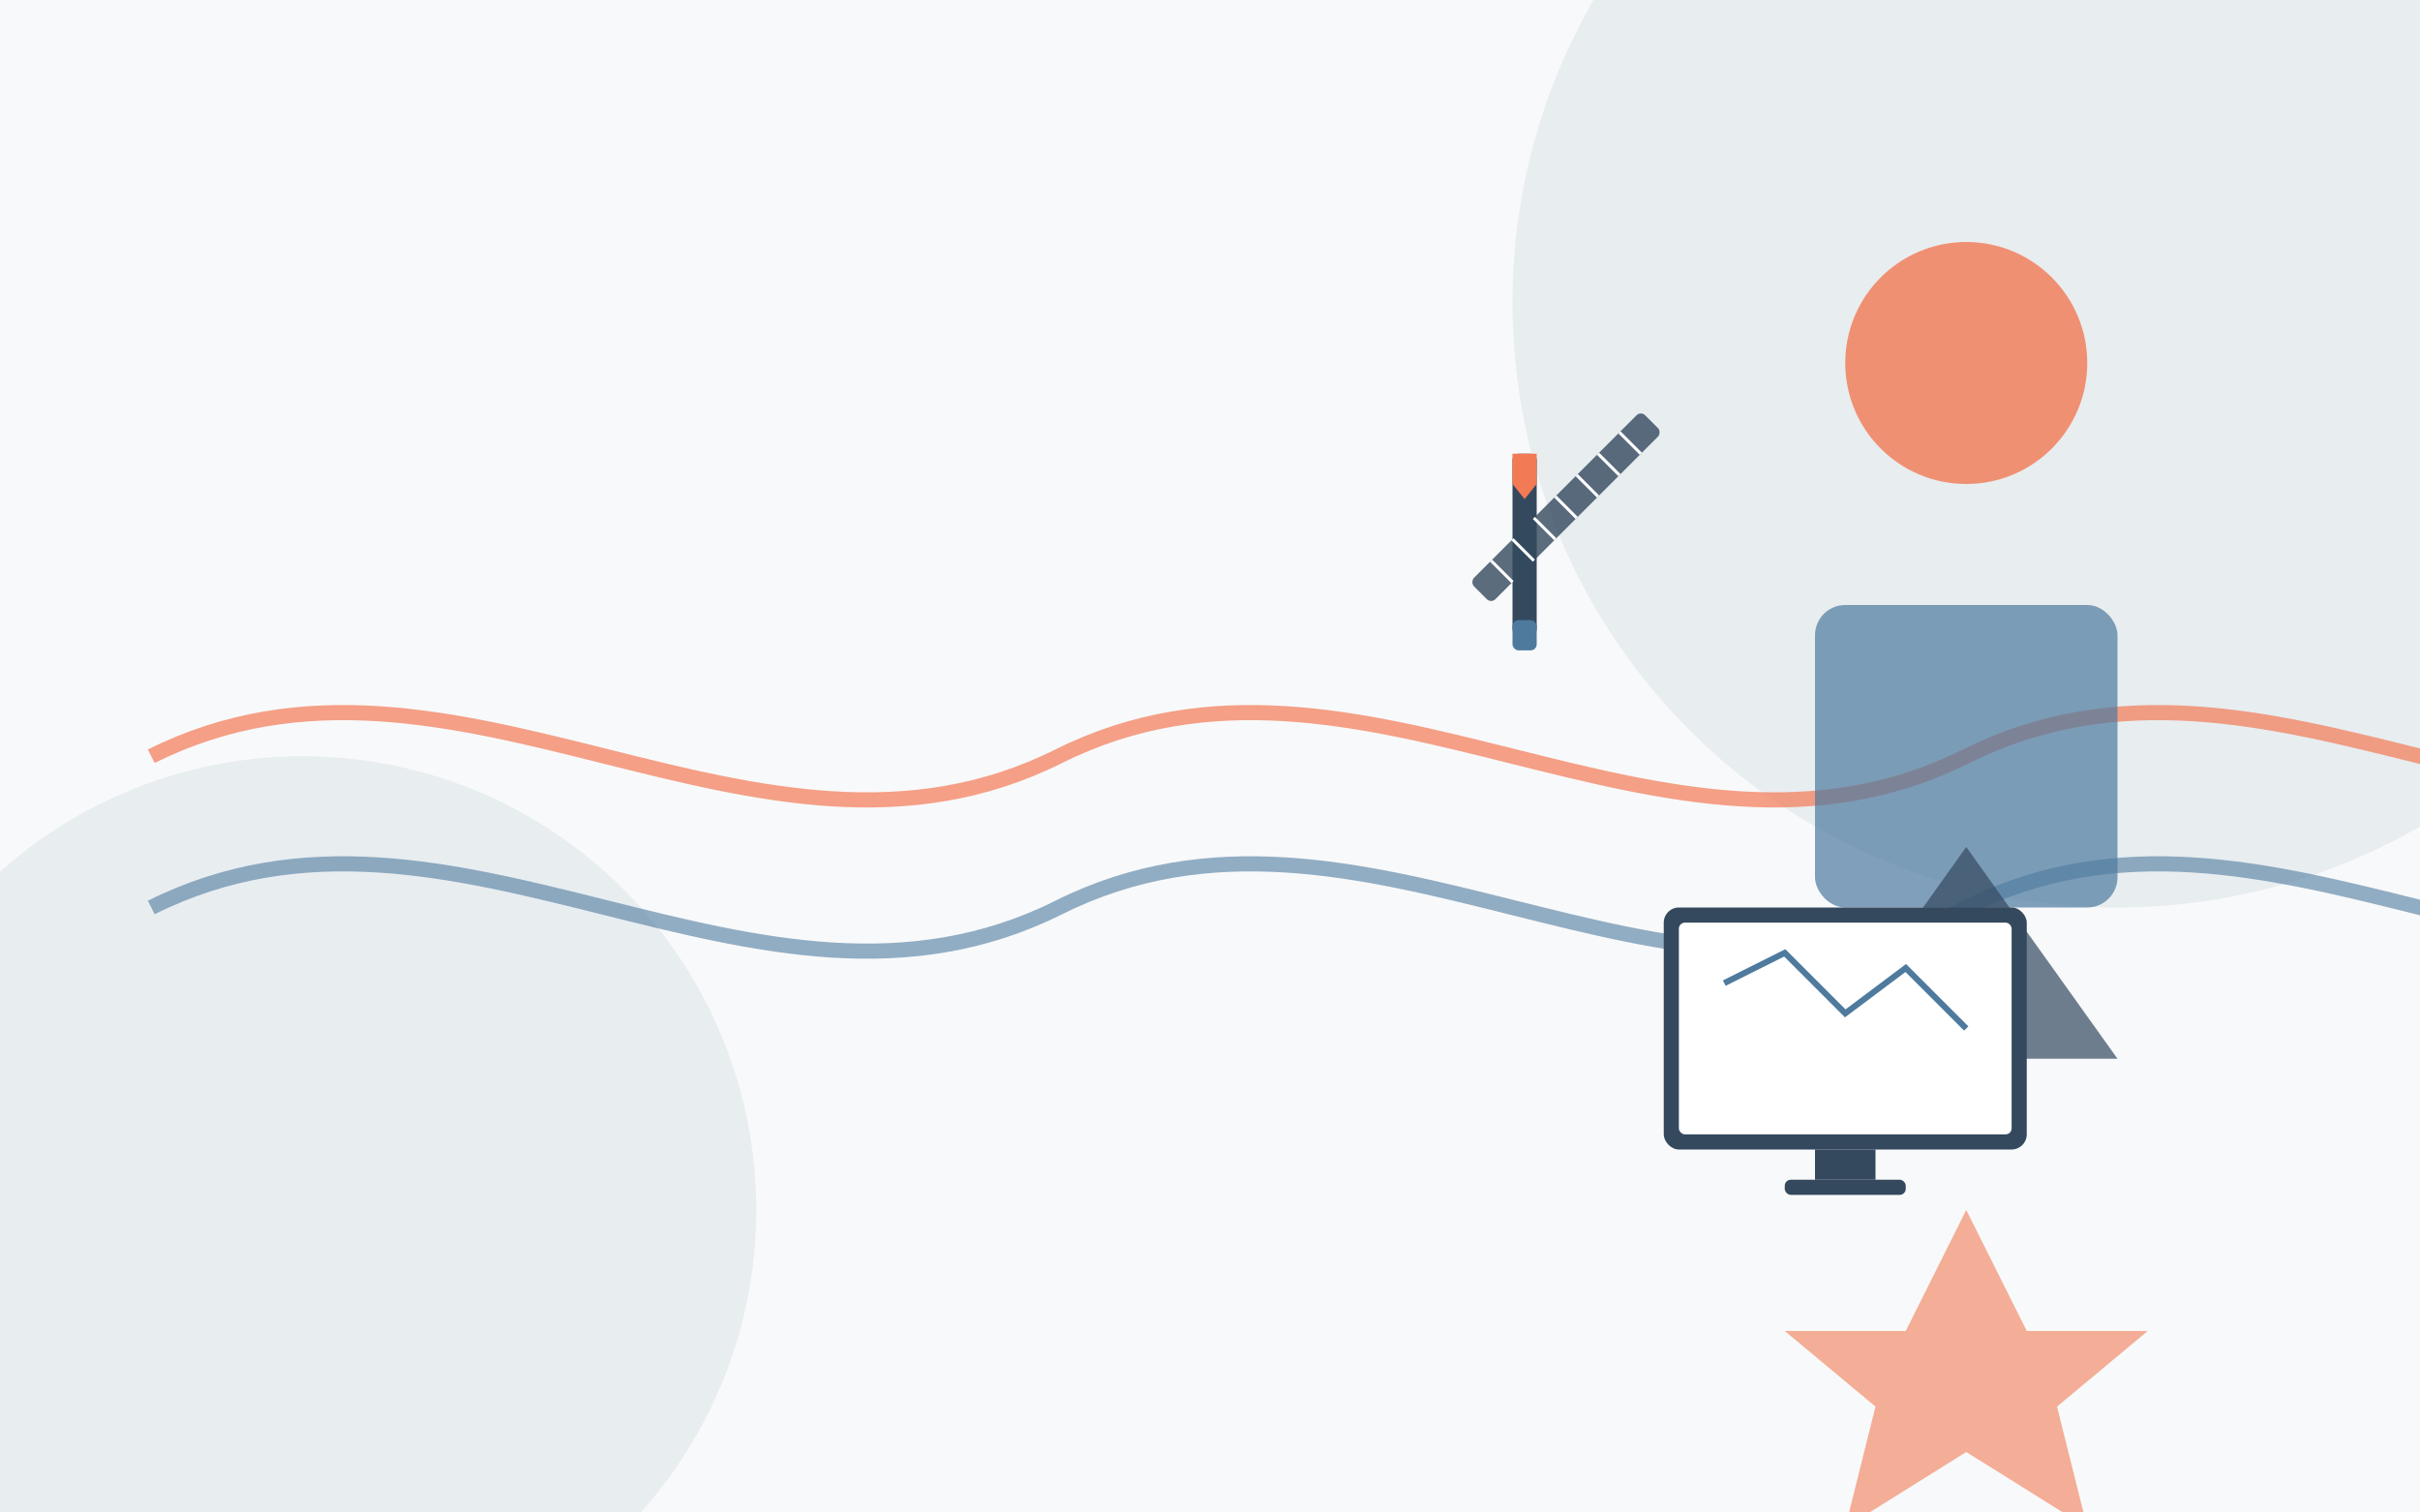
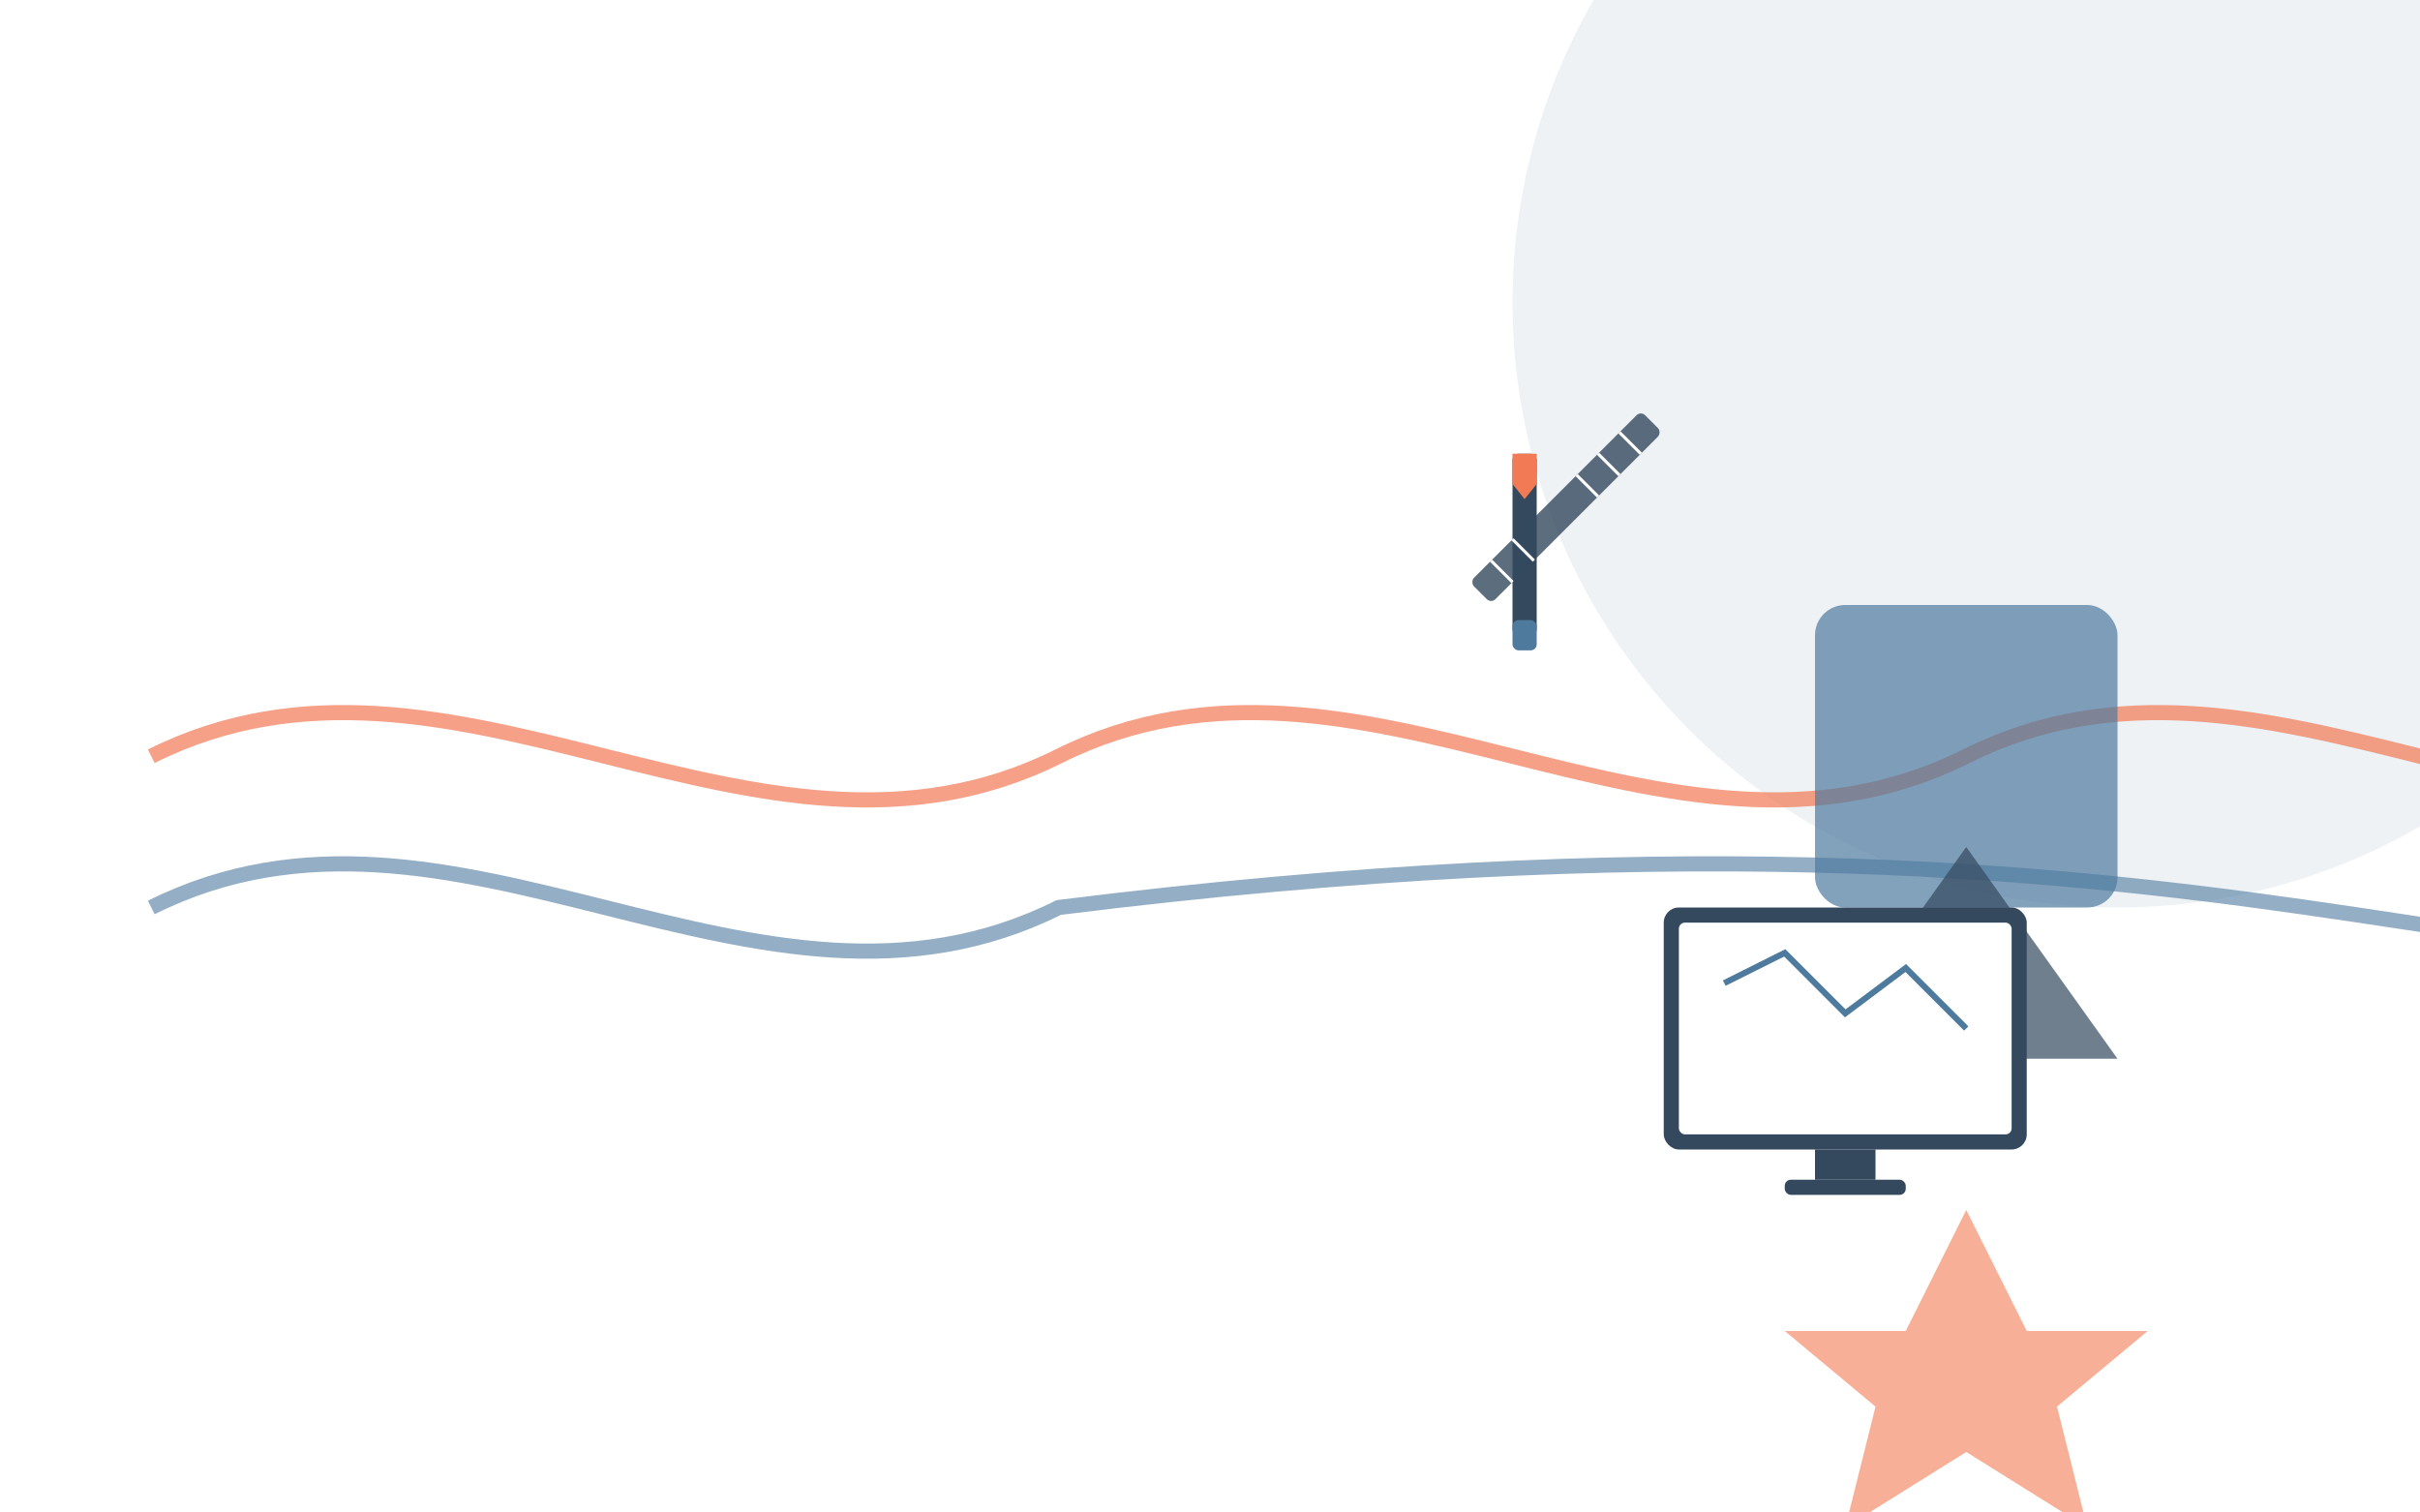
<svg xmlns="http://www.w3.org/2000/svg" viewBox="0 0 800 500" width="800" height="500">
-   <rect x="0" y="0" width="800" height="500" fill="#f8f9fa" />
  <g fill="#4e7a9e" opacity="0.1">
    <circle cx="700" cy="100" r="200" />
-     <circle cx="100" cy="400" r="150" />
  </g>
  <path d="M50,250 C150,200 250,300 350,250 C450,200 550,300 650,250 C750,200 850,300 950,250" stroke="#f27a54" stroke-width="5" fill="none" opacity="0.7" />
-   <path d="M50,300 C150,250 250,350 350,300 C450,250 550,350 650,300 C750,250 850,350 950,300" stroke="#4e7a9e" stroke-width="5" fill="none" opacity="0.6" />
+   <path d="M50,300 C150,250 250,350 350,300 C750,250 850,350 950,300" stroke="#4e7a9e" stroke-width="5" fill="none" opacity="0.6" />
  <g>
    <rect x="600" y="200" width="100" height="100" rx="10" fill="#4e7a9e" opacity="0.7" />
-     <circle cx="650" cy="120" r="40" fill="#f27a54" opacity="0.8" />
    <polygon points="600,350 650,280 700,350" fill="#34495e" opacity="0.7" />
    <path d="M650,400 L670,440 L710,440 L680,465 L690,505 L650,480 L610,505 L620,465 L590,440 L630,440 Z" fill="#f27a54" opacity="0.6" />
  </g>
  <g transform="translate(500, 150)">
    <rect x="0" y="0" width="8" height="60" rx="2" fill="#34495e" />
    <polygon points="0,0 8,0 8,10 4,15 0,10" fill="#f27a54" />
    <rect x="0" y="55" width="8" height="10" rx="2" fill="#4e7a9e" />
    <g transform="rotate(45) translate(20, -40)">
      <rect x="0" y="0" width="10" height="80" rx="2" fill="#34495e" opacity="0.8" />
      <line x1="0" y1="10" x2="10" y2="10" stroke="#ffffff" stroke-width="1" />
      <line x1="0" y1="20" x2="10" y2="20" stroke="#ffffff" stroke-width="1" />
      <line x1="0" y1="30" x2="10" y2="30" stroke="#ffffff" stroke-width="1" />
-       <line x1="0" y1="40" x2="10" y2="40" stroke="#ffffff" stroke-width="1" />
-       <line x1="0" y1="50" x2="10" y2="50" stroke="#ffffff" stroke-width="1" />
      <line x1="0" y1="60" x2="10" y2="60" stroke="#ffffff" stroke-width="1" />
      <line x1="0" y1="70" x2="10" y2="70" stroke="#ffffff" stroke-width="1" />
    </g>
  </g>
  <g transform="translate(550, 300)">
    <rect x="0" y="0" width="120" height="80" rx="5" fill="#34495e" />
    <rect x="5" y="5" width="110" height="70" rx="2" fill="#ffffff" />
    <polyline points="20,25 40,15 60,35 80,20 100,40" stroke="#4e7a9e" stroke-width="2" fill="none" />
    <rect x="50" y="80" width="20" height="10" fill="#34495e" />
    <rect x="40" y="90" width="40" height="5" rx="2" fill="#34495e" />
  </g>
</svg>